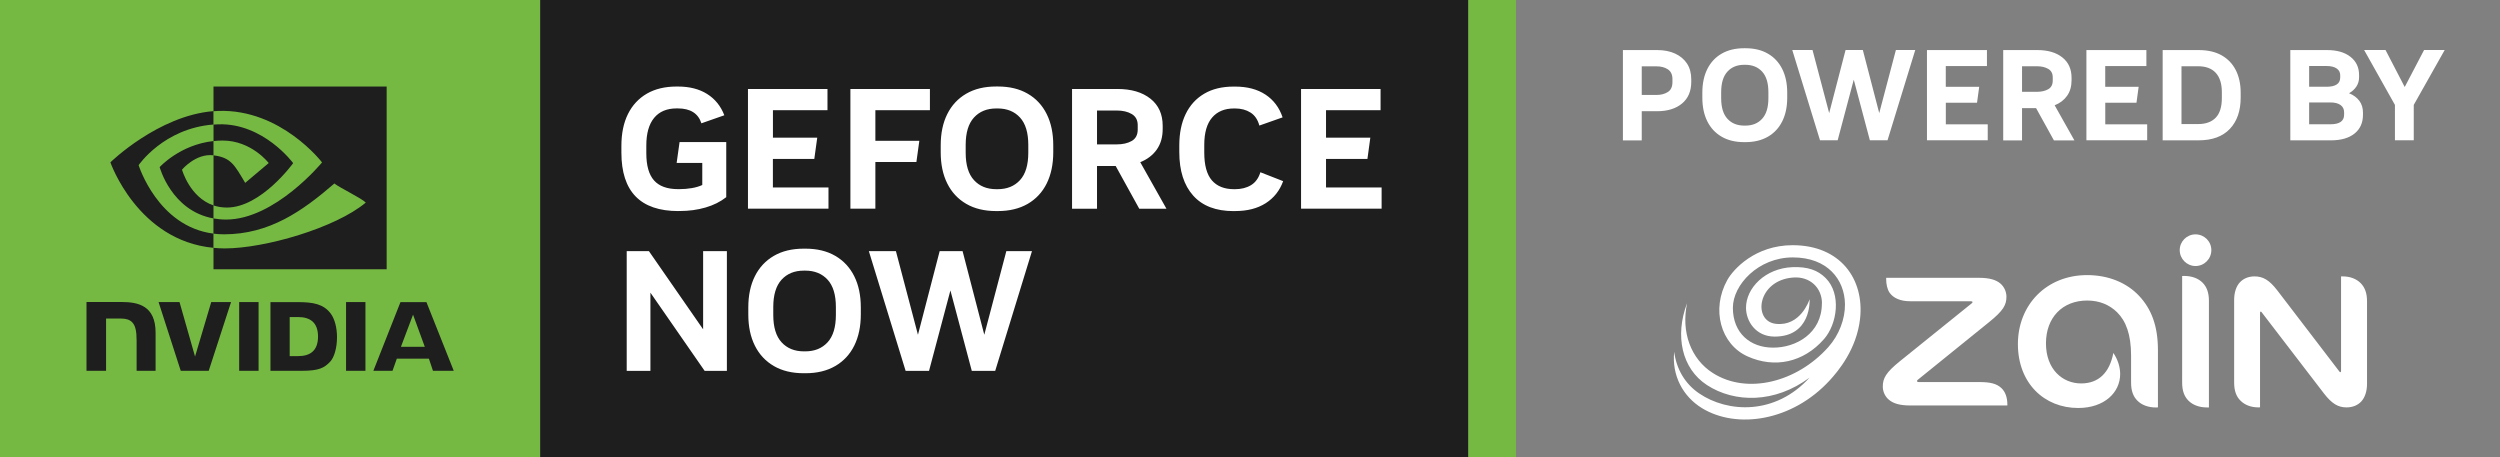
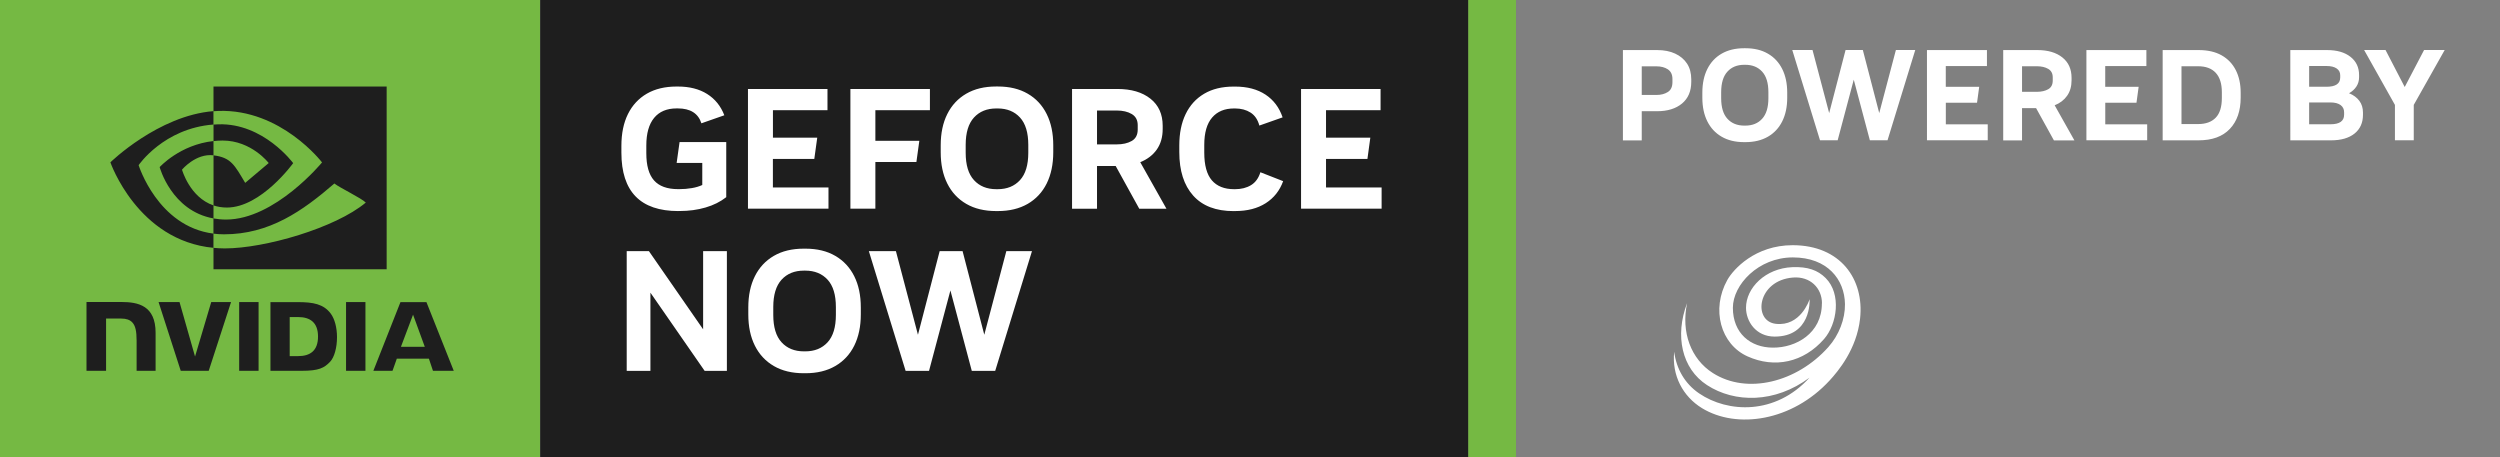
<svg xmlns="http://www.w3.org/2000/svg" id="Layer_2" viewBox="0 0 597.69 109.32">
  <rect x="0" y="0" width="597.69" height="109.32" fill="#808080" stroke="none" />
  <defs>
    <style>.cls-1{fill:#fff;}.cls-2{clip-path:url(#clippath);}.cls-3{fill:none;}.cls-4{fill:#75b943;}.cls-5{fill:url(#linear-gradient);}.cls-6{fill:#1e1e1e;}</style>
    <clipPath id="clippath">
      <path class="cls-3" d="M393.82,89.09c-.07,0-.13-.04-.19-.12-4.6-5.99-13.04-17.02-14.87-19.43-1.94-2.52-3.45-3.35-5.45-3.35-1.48,0-2.68,.54-3.49,1.41-.92,.98-1.38,2.5-1.38,4.23v19.74c0,1.98,.51,3.32,1.5,4.31,1.04,1.05,2.53,1.63,4.33,1.63,.14,0,.24,0,.36-.02v-22.63c0-.17,.07-.25,.18-.25,.08,0,.13,.04,.19,.13,2.69,3.51,12.93,16.89,14.89,19.41,1.94,2.52,3.44,3.36,5.43,3.36,1.49,0,2.69-.54,3.5-1.4,.91-.98,1.39-2.49,1.39-4.23v-19.74c0-1.98-.53-3.33-1.51-4.33-1.04-1.04-2.52-1.62-4.34-1.62-.12,0-.22,0-.36,0v22.65c0,.17-.08,.25-.18,.25h0Z" />
    </clipPath>
    <linearGradient id="linear-gradient" x1="566.43" y1="286.62" x2="593.06" y2="316.61" gradientTransform="translate(0 385.78) scale(1 -1)" gradientUnits="userSpaceOnUse">
      <stop offset="0" stop-color="#fff" />
      <stop offset=".07" stop-color="#e4e4e4" />
      <stop offset=".17" stop-color="#c2c2c2" />
      <stop offset=".25" stop-color="#aeaeae" />
      <stop offset=".31" stop-color="#a7a6a6" />
      <stop offset=".53" stop-color="#a7a6a6" />
      <stop offset=".74" stop-color="#b4b4b4" />
      <stop offset=".89" stop-color="#ccc" />
    </linearGradient>
  </defs>
  <g id="Layer_1-2">
    <g>
      <g>
        <g>
-           <path class="cls-1" d="M528.1,97.4v-25.48c0-1.98-.53-3.33-1.5-4.32-1.04-1.06-2.59-1.63-4.44-1.63-.14,0-.32,0-.46,.02v25.48c0,1.98,.52,3.32,1.5,4.31,1.04,1.05,2.59,1.63,4.43,1.63,.14,0,.31,0,.47,0h0Zm.58-37.6c0-2.08-1.69-3.77-3.78-3.77s-3.78,1.69-3.78,3.77,1.69,3.8,3.78,3.8c2.09,0,3.78-1.71,3.78-3.8h0Zm-19.19,25.25v6.43c0,1.98,.52,3.32,1.51,4.31,1.04,1.05,2.6,1.63,4.44,1.63,.15,0,.32,0,.47-.02v-13.69c0-5.89-1.61-9.86-4.47-12.94-2.95-3.17-7.35-5-12.45-5-9.79,0-16.56,7.16-16.56,16.49s6.28,15.28,14.41,15.28c6.28,0,10.04-3.73,10.04-8.11,0-1.63-.51-3.39-1.63-5.05-.9,4.7-3.5,7.29-7.7,7.29-4.48,0-8.41-3.4-8.41-9.58s3.94-10.24,9.86-10.24c2.96,0,5.34,1.04,7.14,2.8,2.12,2.1,3.35,5.31,3.35,10.39h0Zm50.02,3.93c-.07,0-.13-.04-.19-.12-4.6-5.99-13.04-17.02-14.87-19.43-1.94-2.52-3.45-3.35-5.45-3.35-1.48,0-2.68,.54-3.49,1.41-.92,.98-1.38,2.5-1.38,4.23v19.74c0,1.98,.51,3.32,1.5,4.31,1.04,1.05,2.53,1.63,4.33,1.63,.14,0,.24,0,.36-.02v-22.63c0-.17,.07-.25,.18-.25,.08,0,.13,.04,.19,.13,2.69,3.51,12.93,16.89,14.89,19.41,1.94,2.52,3.44,3.36,5.43,3.36,1.49,0,2.69-.54,3.5-1.4,.91-.98,1.39-2.49,1.39-4.23v-19.74c0-1.98-.53-3.33-1.51-4.33-1.04-1.04-2.52-1.62-4.34-1.62-.12,0-.22,0-.36,0v22.65c0,.17-.08,.25-.18,.25h0Zm-100.8,2.36c-.25,0-.4-.09-.4-.25,0-.09,.07-.2,.22-.32,1.97-1.59,14.98-12.1,16.98-13.73,3.45-2.78,4.18-4.13,4.18-6.11,0-1.23-.58-2.41-1.44-3.14-1.04-.89-2.61-1.37-5.14-1.37h-22.17v.35c0,1.15,.25,2.4,.82,3.22,.9,1.28,2.59,2.03,4.87,2.03h14.55c.25,0,.4,.08,.4,.21,0,.11-.06,.19-.23,.32-2.06,1.67-14.08,11.37-17.07,13.76-3.46,2.78-4.15,4.16-4.15,6.13,0,1.22,.58,2.41,1.45,3.12,1.04,.9,2.61,1.38,5.14,1.38h23.19v-.22c0-1.65-.47-3.06-1.45-3.96-1.13-1.04-2.6-1.42-5.35-1.42h-14.4Z" />
          <path class="cls-1" d="M435.59,72.53c0-3.7-2.84-6.49-6.9-6.18-8.6,.66-9.72,10.45-4.12,11.07,5.85,.66,7.95-5.54,8.07-5.89h0c.02,.42,.32,8.94-8.37,8.94-4.52,0-6.84-3.69-6.84-6.89,0-4.74,4.61-9.45,11.11-9.71,3.64-.14,6.05,.72,7.93,2.6,3.84,3.84,2.73,11.02-.37,14.57-4.92,5.64-11.84,7.07-18.29,4.17-6.45-2.89-8.76-11.26-4.85-18.27,1.44-2.58,6.65-8.32,15.62-8.32,11.39,0,17.17,8.08,16.12,17.56-.8,7.27-5.21,12.53-7.26,14.76-8.99,9.77-22.2,11.72-30.53,6.64-4.58-2.8-7.24-7.81-6.65-13.5,.51,4.1,2.55,7.65,5.96,9.97,6.8,4.64,18.19,5.28,26.4-3.77-8.27,6.17-17.92,6.08-24.52,1.78-6.05-3.94-7.72-11.81-4.75-19.6-1.48,6.94,.9,13.38,6.15,16.72,8.18,5.22,20.1,2.22,27.61-6.2,2.56-2.87,4.03-6.73,3.98-10.27-.08-5.88-4.18-11.17-12.46-11.17s-14.34,6.57-14.34,12.04c0,6.07,4.17,9.53,9.6,9.53,5.39,.04,11.68-3.35,11.68-10.59Z" />
        </g>
        <g class="cls-2">
          <path class="cls-5" d="M591.3,89.09c-.07,0-.13-.04-.19-.12-4.6-5.99-13.04-17.02-14.87-19.43-1.94-2.52-3.45-3.35-5.45-3.35-1.48,0-2.68,.54-3.49,1.41-.92,.98-1.38,2.5-1.38,4.23v19.74c0,1.98,.51,3.32,1.5,4.31,1.04,1.05,2.53,1.63,4.33,1.63,.14,0,.24,0,.36-.02v-22.63c0-.17,.07-.25,.18-.25,.08,0,.13,.04,.19,.13,2.69,3.51,12.93,16.89,14.89,19.41,1.94,2.52,3.44,3.36,5.43,3.36,1.49,0,2.69-.54,3.5-1.4,.91-.98,1.39-2.49,1.39-4.23v-19.74c0-1.98-.53-3.33-1.51-4.33-1.04-1.04-2.52-1.62-4.34-1.62-.12,0-.22,0-.36,0v22.65c0,.17-.08,.25-.18,.25h0Z" />
        </g>
      </g>
      <g id="NVIDIA_GeForce_NOW_Provided_by">
        <path class="cls-4" d="M129.15,0V109.32H0V0H129.15Zm221.85,0V109.32h11.44V0h-11.44Z" />
        <rect class="cls-6" x="129.15" width="221.85" height="109.32" />
        <path id="NVIDIA_Logo" class="cls-6" d="M57.18,72.22v16.43h4.64v-16.43h-4.64Zm-36.5-.02v16.45h4.68v-12.49h3.63c1.2,0,2.06,.3,2.64,.92,.73,.78,1.03,2.04,1.03,4.35v7.22h4.54s0-9.09,0-9.09c0-6.49-4.14-7.36-8.18-7.36h-8.33m43.97,.02v16.43h7.53c4.01,0,5.32-.67,6.73-2.16,1-1.05,1.65-3.35,1.65-5.87,0-2.31-.55-4.37-1.5-5.65-1.72-2.29-4.2-2.74-7.89-2.74h-6.51Zm4.6,3.58h2c2.89,0,4.77,1.3,4.77,4.67s-1.87,4.67-4.77,4.67h-2v-9.35Zm-18.76-3.58l-3.87,13.02-3.71-13.02h-5.01s5.3,16.43,5.3,16.43h6.69l5.34-16.43h-4.74Zm32.23,16.43h4.64v-16.43h-4.64s0,16.43,0,16.43Zm13.01-16.42l-6.48,16.42h4.58l1.03-2.9h7.67l.97,2.9h4.97l-6.53-16.42h-6.2Zm3.01,3l2.81,7.69h-5.71l2.9-7.69ZM51.05,33.73v-3.95c.38-.03,.77-.05,1.16-.06,10.8-.34,17.88,9.28,17.88,9.28,0,0-7.65,10.62-15.85,10.62-1.18,0-2.24-.19-3.19-.51v-11.97c4.2,.51,5.05,2.36,7.57,6.58l5.62-4.74s-4.1-5.38-11.02-5.38c-.75,0-1.47,.05-2.18,.13m0-13.04v5.9c.39-.03,.78-.06,1.16-.07,15.01-.51,24.79,12.31,24.79,12.31,0,0-11.23,13.66-22.94,13.66-1.07,0-2.08-.1-3.02-.27v3.64c.81,.1,1.64,.16,2.51,.16,10.89,0,18.77-5.56,26.4-12.15,1.26,1.01,6.44,3.48,7.51,4.56-7.25,6.07-24.15,10.96-33.73,10.96-.92,0-1.81-.06-2.68-.14v5.12h41.4V20.69H51.05Zm0,28.42v3.11c-10.07-1.8-12.87-12.27-12.87-12.27,0,0,4.84-5.36,12.87-6.23v3.41s-.01,0-.02,0c-4.22-.51-7.51,3.43-7.51,3.43,0,0,1.85,6.63,7.52,8.54m-17.89-9.61s5.97-8.81,17.89-9.72v-3.2c-13.2,1.06-24.64,12.24-24.64,12.24,0,0,6.48,18.72,24.64,20.44v-3.4c-13.33-1.68-17.89-16.37-17.89-16.37Z" />
        <path class="cls-1" d="M162.18,50.46c-9.08,0-13.62-4.66-13.62-13.98v-1.59c0-2.97,.52-5.51,1.57-7.63,1.05-2.11,2.56-3.73,4.52-4.87,1.96-1.13,4.32-1.7,7.07-1.7h.37c2.75,0,5.08,.59,6.97,1.78,1.89,1.19,3.26,2.88,4.11,5.09l-5.48,1.92c-.76-2.37-2.64-3.56-5.64-3.56h-.29c-2.34,0-4.14,.76-5.38,2.27-1.24,1.51-1.86,3.71-1.86,6.6v1.84c0,2.94,.61,5.11,1.84,6.5,1.23,1.39,3.15,2.09,5.77,2.09h.25c1.06,0,2.07-.08,3.03-.25,.95-.16,1.78-.41,2.49-.74v-5.27h-6.13l.7-4.99h11.16v13.17c-1.39,1.09-3.04,1.92-4.95,2.47-1.91,.56-3.97,.84-6.17,.84h-.33Zm16.64-.57V21.27s19.01,0,19.01,0v5.07h-13.04v6.58h10.59l-.7,5.07h-9.9v6.83h13.29v5.07h-19.26Zm24.49,0V21.27s19.01,0,19.01,0v5.07h-13.04v7.32h10.51l-.7,5.07h-9.81v11.16s-5.97,0-5.97,0Zm34.84,.57c-2.78,0-5.16-.57-7.14-1.72-1.98-1.15-3.49-2.77-4.54-4.87-1.05-2.1-1.57-4.59-1.57-7.48v-1.64c0-2.89,.52-5.38,1.57-7.48,1.05-2.1,2.56-3.72,4.54-4.87,1.98-1.15,4.35-1.72,7.14-1.72h.41c2.78,0,5.16,.57,7.14,1.72,1.98,1.14,3.49,2.77,4.54,4.87,1.05,2.1,1.57,4.59,1.57,7.48v1.64c0,2.89-.53,5.38-1.57,7.48-1.05,2.1-2.56,3.72-4.54,4.87-1.98,1.14-4.35,1.72-7.14,1.72h-.41Zm.04-5.23h.33c2.23,0,4.01-.72,5.34-2.17,1.32-1.44,1.98-3.62,1.98-6.54v-1.88c0-2.92-.66-5.1-1.98-6.54-1.32-1.44-3.1-2.17-5.34-2.17h-.33c-2.24,0-4.01,.72-5.34,2.17-1.32,1.45-1.98,3.63-1.98,6.54v1.88c0,2.92,.66,5.1,1.98,6.54,1.32,1.45,3.1,2.17,5.34,2.17Zm18.11,4.66V21.27s10.84,0,10.84,0c3.33,0,5.96,.78,7.91,2.33,1.95,1.55,2.92,3.71,2.92,6.46v.78c0,1.94-.47,3.57-1.41,4.91-.94,1.34-2.26,2.34-3.95,3.03l6.26,11.12h-6.5l-5.64-10.22h-4.46v10.22s-5.97,0-5.97,0Zm5.97-15.37h4.7c1.44,0,2.64-.27,3.6-.82,.95-.55,1.43-1.46,1.43-2.74v-1.02c0-1.23-.48-2.12-1.43-2.68-.95-.56-2.15-.84-3.6-.84h-4.7v8.1Zm32.67,15.95c-4.25,0-7.48-1.24-9.69-3.72-2.21-2.48-3.31-5.94-3.31-10.39v-1.59c0-2.89,.5-5.38,1.51-7.48,1.01-2.1,2.48-3.72,4.42-4.87,1.94-1.15,4.29-1.72,7.07-1.72h.33c2.92,0,5.34,.64,7.28,1.92,1.93,1.28,3.3,3.09,4.09,5.44l-5.56,1.96c-.38-1.42-1.08-2.45-2.11-3.11-1.02-.65-2.26-.98-3.7-.98h-.25c-2.24,0-3.98,.72-5.23,2.17-1.25,1.45-1.88,3.63-1.88,6.54v1.84c0,3.03,.61,5.24,1.82,6.64,1.21,1.4,2.98,2.11,5.3,2.11h.25c1.47,0,2.74-.32,3.8-.96,1.06-.64,1.81-1.67,2.25-3.09l5.44,2.13c-.82,2.26-2.21,4.02-4.17,5.27s-4.4,1.88-7.32,1.88h-.33Zm16.11-.57V21.27s19.01,0,19.01,0v5.07h-13.04v6.58h10.59l-.69,5.07h-9.9v6.83h13.29v5.07s-19.26,0-19.26,0Zm-161.22,38.76v-28.62h5.31l12.96,18.69v-18.69h5.68v28.62h-5.32l-12.96-18.69v18.69h-5.68Zm42.32,.57c-2.78,0-5.16-.57-7.14-1.72s-3.49-2.77-4.54-4.87c-1.05-2.1-1.57-4.59-1.57-7.48v-1.64c0-2.89,.52-5.38,1.57-7.48,1.05-2.1,2.56-3.72,4.54-4.87s4.36-1.72,7.14-1.72h.41c2.78,0,5.16,.57,7.13,1.72,1.98,1.15,3.49,2.77,4.54,4.87,1.05,2.1,1.57,4.59,1.57,7.48v1.64c0,2.89-.53,5.38-1.57,7.48-1.05,2.1-2.56,3.72-4.54,4.87-1.98,1.15-4.35,1.72-7.13,1.72h-.41Zm.04-5.23h.33c2.23,0,4.01-.72,5.34-2.17,1.32-1.44,1.98-3.63,1.98-6.54v-1.88c0-2.92-.66-5.1-1.98-6.54-1.32-1.44-3.1-2.17-5.34-2.17h-.33c-2.24,0-4.01,.72-5.34,2.17-1.32,1.45-1.98,3.63-1.98,6.54v1.88c0,2.92,.66,5.1,1.98,6.54,1.32,1.44,3.1,2.17,5.34,2.17Zm15.54-23.96h6.46l5.27,19.99,5.19-19.99h5.48l5.19,19.99,5.27-19.99h6.13l-8.79,28.62h-5.6l-5.11-19.22-5.11,19.22h-5.6l-8.79-28.62Z" />
        <path class="cls-1" d="M388,33.55V11.97h8.17c1.66,0,3.11,.28,4.33,.85,1.22,.57,2.17,1.37,2.84,2.4,.67,1.04,1,2.29,1,3.75v.59c0,2.24-.74,3.97-2.22,5.2-1.48,1.22-3.46,1.83-5.95,1.83h-3.67v6.97h-4.5Zm4.5-10.85h3.55c1.07,0,1.97-.24,2.7-.71,.73-.47,1.09-1.25,1.09-2.34v-.77c0-1.05-.37-1.81-1.09-2.3-.73-.48-1.63-.72-2.7-.72h-3.55v6.84Zm24.48,11.28c-2.1,0-3.89-.43-5.38-1.3-1.49-.86-2.63-2.09-3.42-3.67-.79-1.58-1.19-3.46-1.19-5.64v-1.23c0-2.18,.4-4.06,1.19-5.64,.79-1.58,1.93-2.81,3.42-3.67,1.49-.86,3.28-1.3,5.38-1.3h.31c2.1,0,3.89,.43,5.38,1.3,1.49,.86,2.63,2.09,3.42,3.67,.79,1.58,1.19,3.46,1.19,5.64v1.23c0,2.18-.4,4.06-1.19,5.64-.79,1.58-1.93,2.81-3.42,3.67-1.49,.86-3.28,1.3-5.38,1.3h-.31Zm.03-3.95h.25c1.69,0,3.03-.54,4.02-1.63,1-1.09,1.5-2.73,1.5-4.93v-1.42c0-2.2-.5-3.84-1.5-4.93-1-1.09-2.34-1.63-4.02-1.63h-.25c-1.69,0-3.03,.54-4.02,1.63-1,1.09-1.5,2.73-1.5,4.93v1.42c0,2.2,.5,3.84,1.5,4.93,1,1.09,2.34,1.63,4.02,1.63Zm11.45-18.07h4.87l3.98,15.08,3.92-15.08h4.13l3.92,15.08,3.98-15.08h4.63l-6.63,21.58h-4.22l-3.85-14.49-3.85,14.49h-4.22l-6.63-21.58Zm32.23,21.58V11.97h14.34v3.82h-9.84v4.96h7.99l-.52,3.82h-7.46v5.15h10.02v3.82h-14.52Zm18.23,0V11.97h8.17c2.51,0,4.5,.59,5.97,1.76,1.47,1.17,2.2,2.8,2.2,4.87v.59c0,1.46-.35,2.69-1.06,3.7-.71,1.01-1.7,1.77-2.98,2.28l4.72,8.39h-4.9l-4.26-7.71h-3.36v7.71h-4.5Zm4.5-11.59h3.55c1.09,0,1.99-.21,2.71-.62,.72-.41,1.08-1.1,1.08-2.07v-.77c0-.93-.36-1.6-1.08-2.02-.72-.42-1.62-.63-2.71-.63h-3.55v6.11Zm15.39,11.59V11.97h14.34v3.82h-9.84v4.96h7.99l-.52,3.82h-7.46v5.15h10.02v3.82h-14.52Zm18.23,0V11.97h8.6c2.18,0,4.01,.42,5.5,1.26,1.49,.84,2.62,2.03,3.39,3.55,.77,1.52,1.16,3.31,1.16,5.36v1.2c0,3.17-.86,5.66-2.59,7.48-1.73,1.82-4.21,2.73-7.46,2.73h-8.6Zm4.5-3.88h3.98c1.83,0,3.23-.51,4.21-1.53,.98-1.02,1.46-2.58,1.46-4.7v-1.39c0-2.04-.49-3.58-1.46-4.63s-2.38-1.57-4.21-1.57h-3.98v13.81Zm26.02,3.88V11.97h8.79c2.36,0,4.23,.54,5.6,1.62,1.37,1.08,2.05,2.53,2.05,4.36v.52c0,.82-.21,1.56-.63,2.2-.42,.65-1.01,1.19-1.77,1.62,1.07,.43,1.89,1.04,2.47,1.82,.58,.78,.86,1.72,.86,2.81v.52c0,1.91-.67,3.41-2.02,4.49-1.35,1.08-3.22,1.62-5.63,1.62h-9.71Zm4.5-12.8h4.16c2.18,0,3.27-.74,3.27-2.22v-.52c0-.7-.28-1.24-.85-1.63-.57-.39-1.37-.59-2.42-.59h-4.16v4.96Zm0,8.97h5.09c2.18,0,3.27-.76,3.27-2.28v-.59c0-.74-.28-1.31-.85-1.73-.57-.41-1.37-.62-2.42-.62h-5.09v5.21Zm20.51,3.82v-8.45l-7.37-13.13h5.12l4.59,8.85,4.63-8.85h4.93l-7.4,13.13v8.45h-4.5Z" />
      </g>
    </g>
  </g>
</svg>